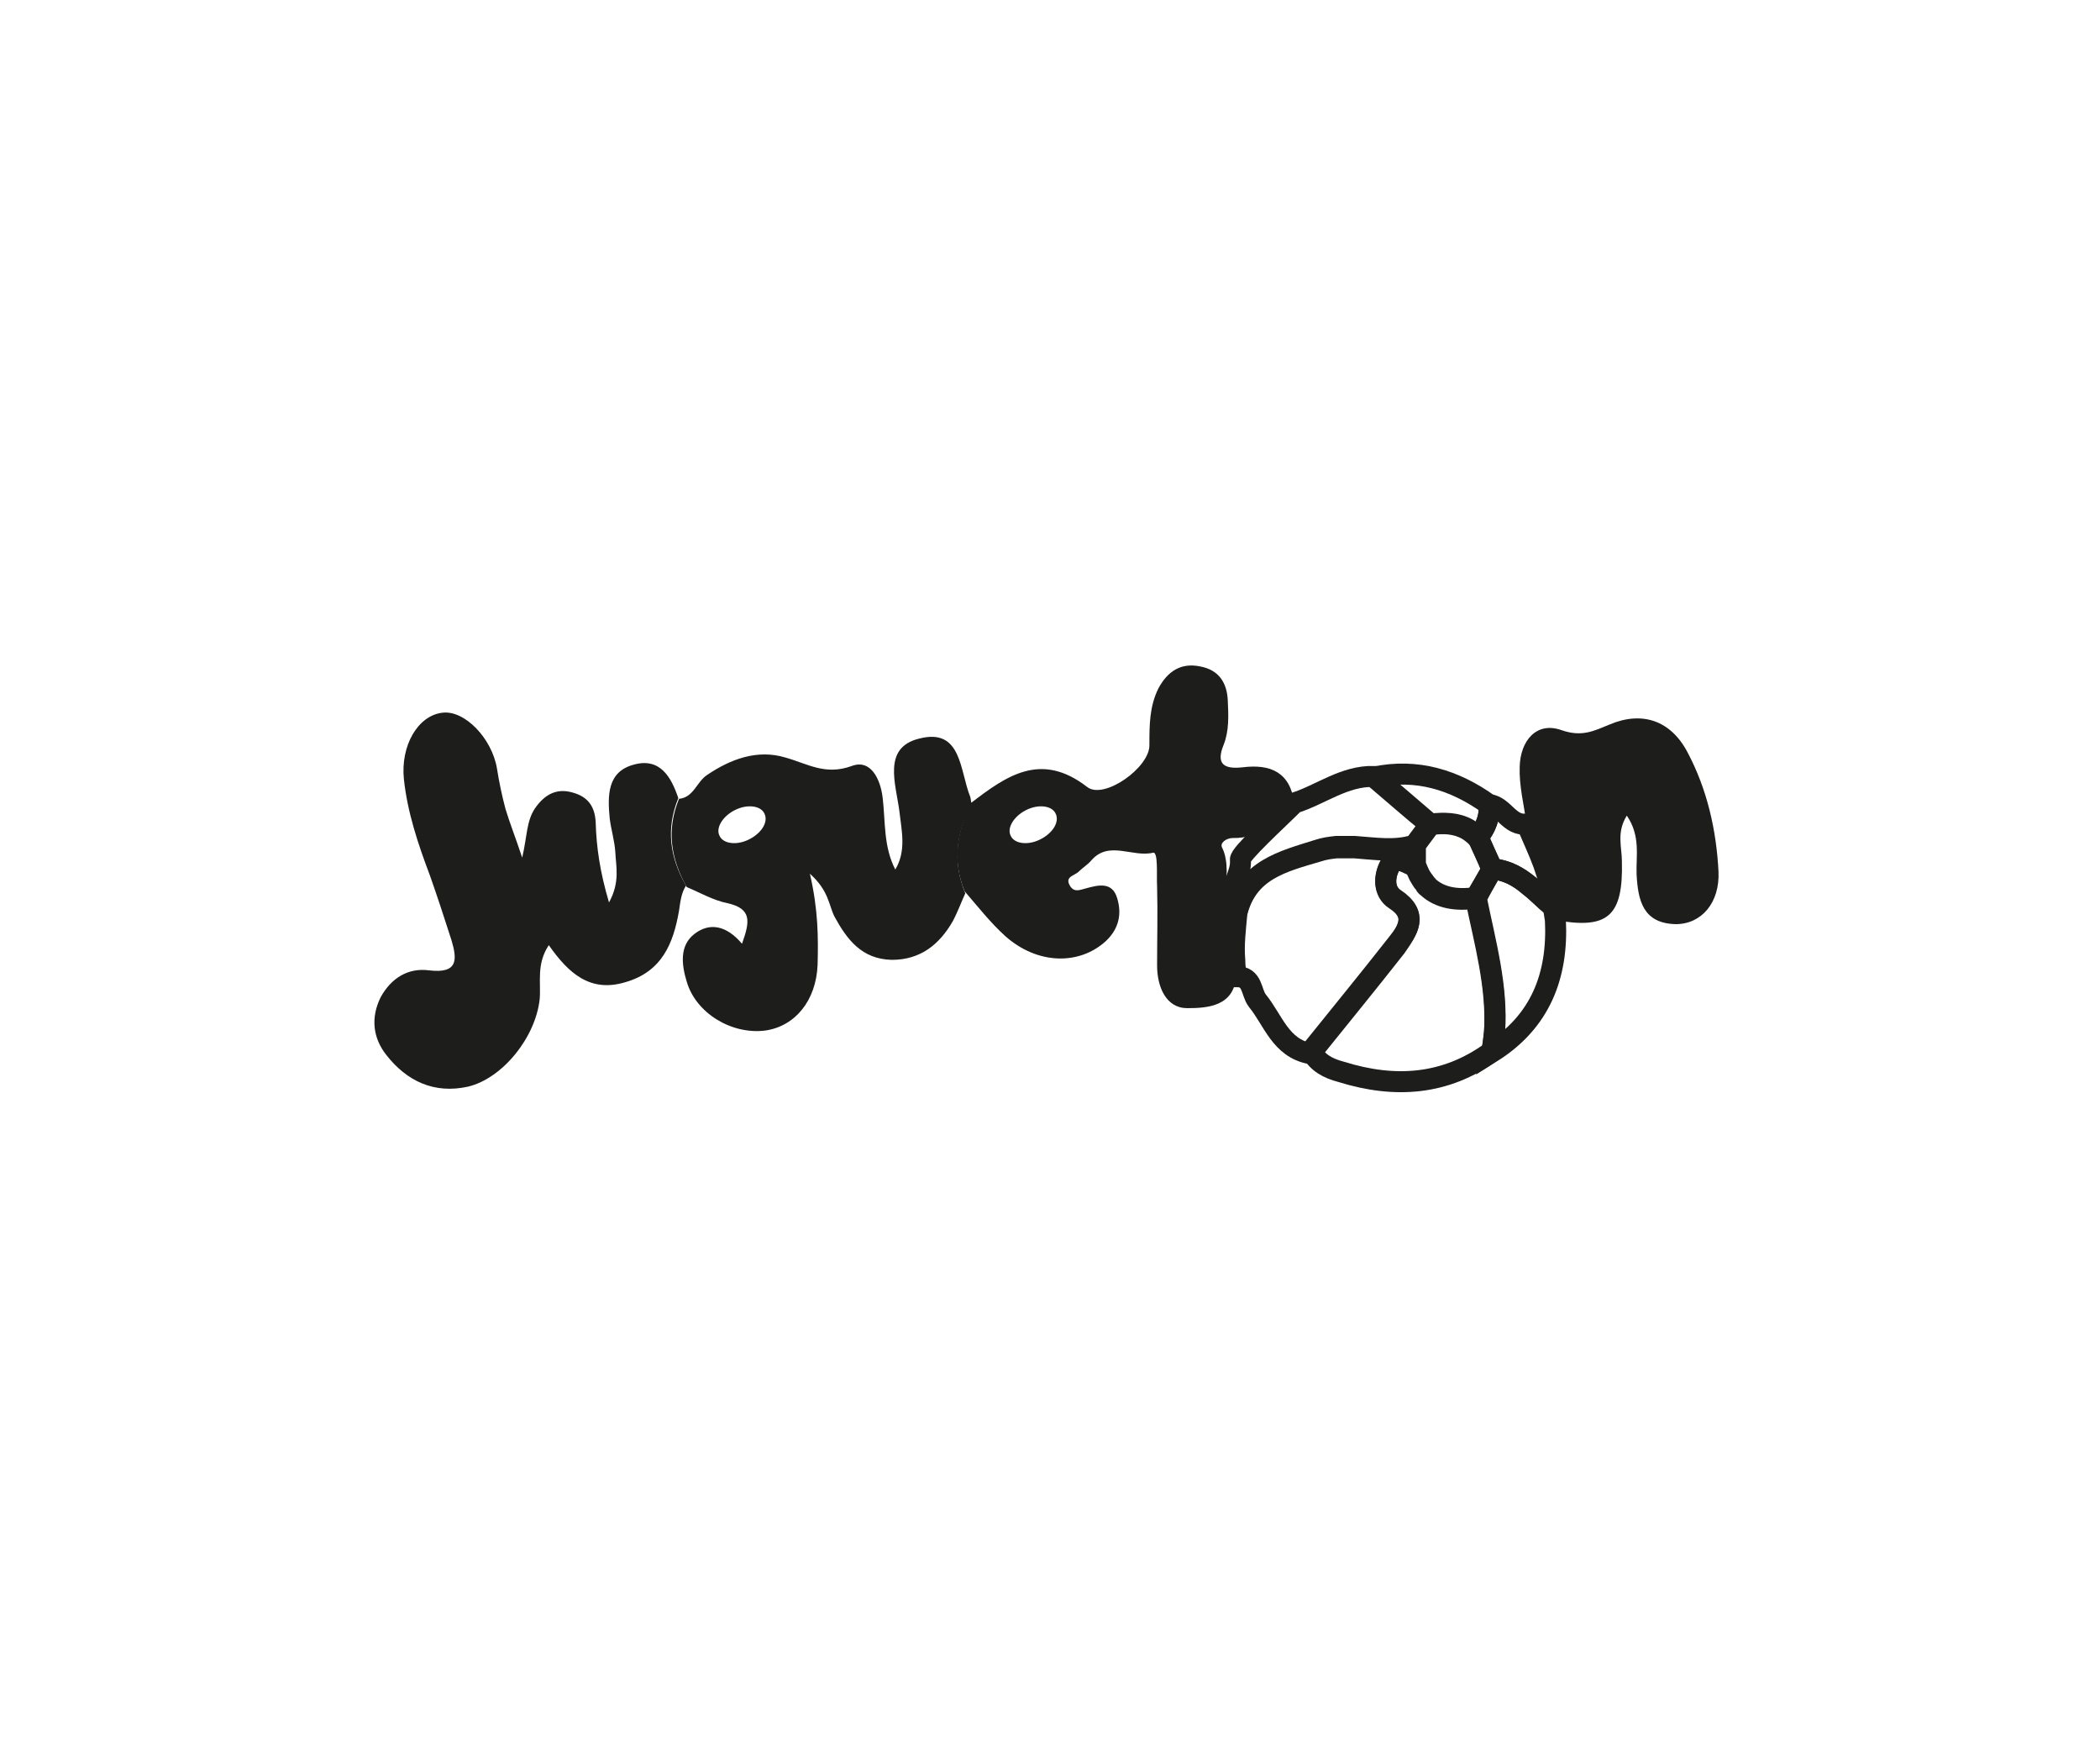
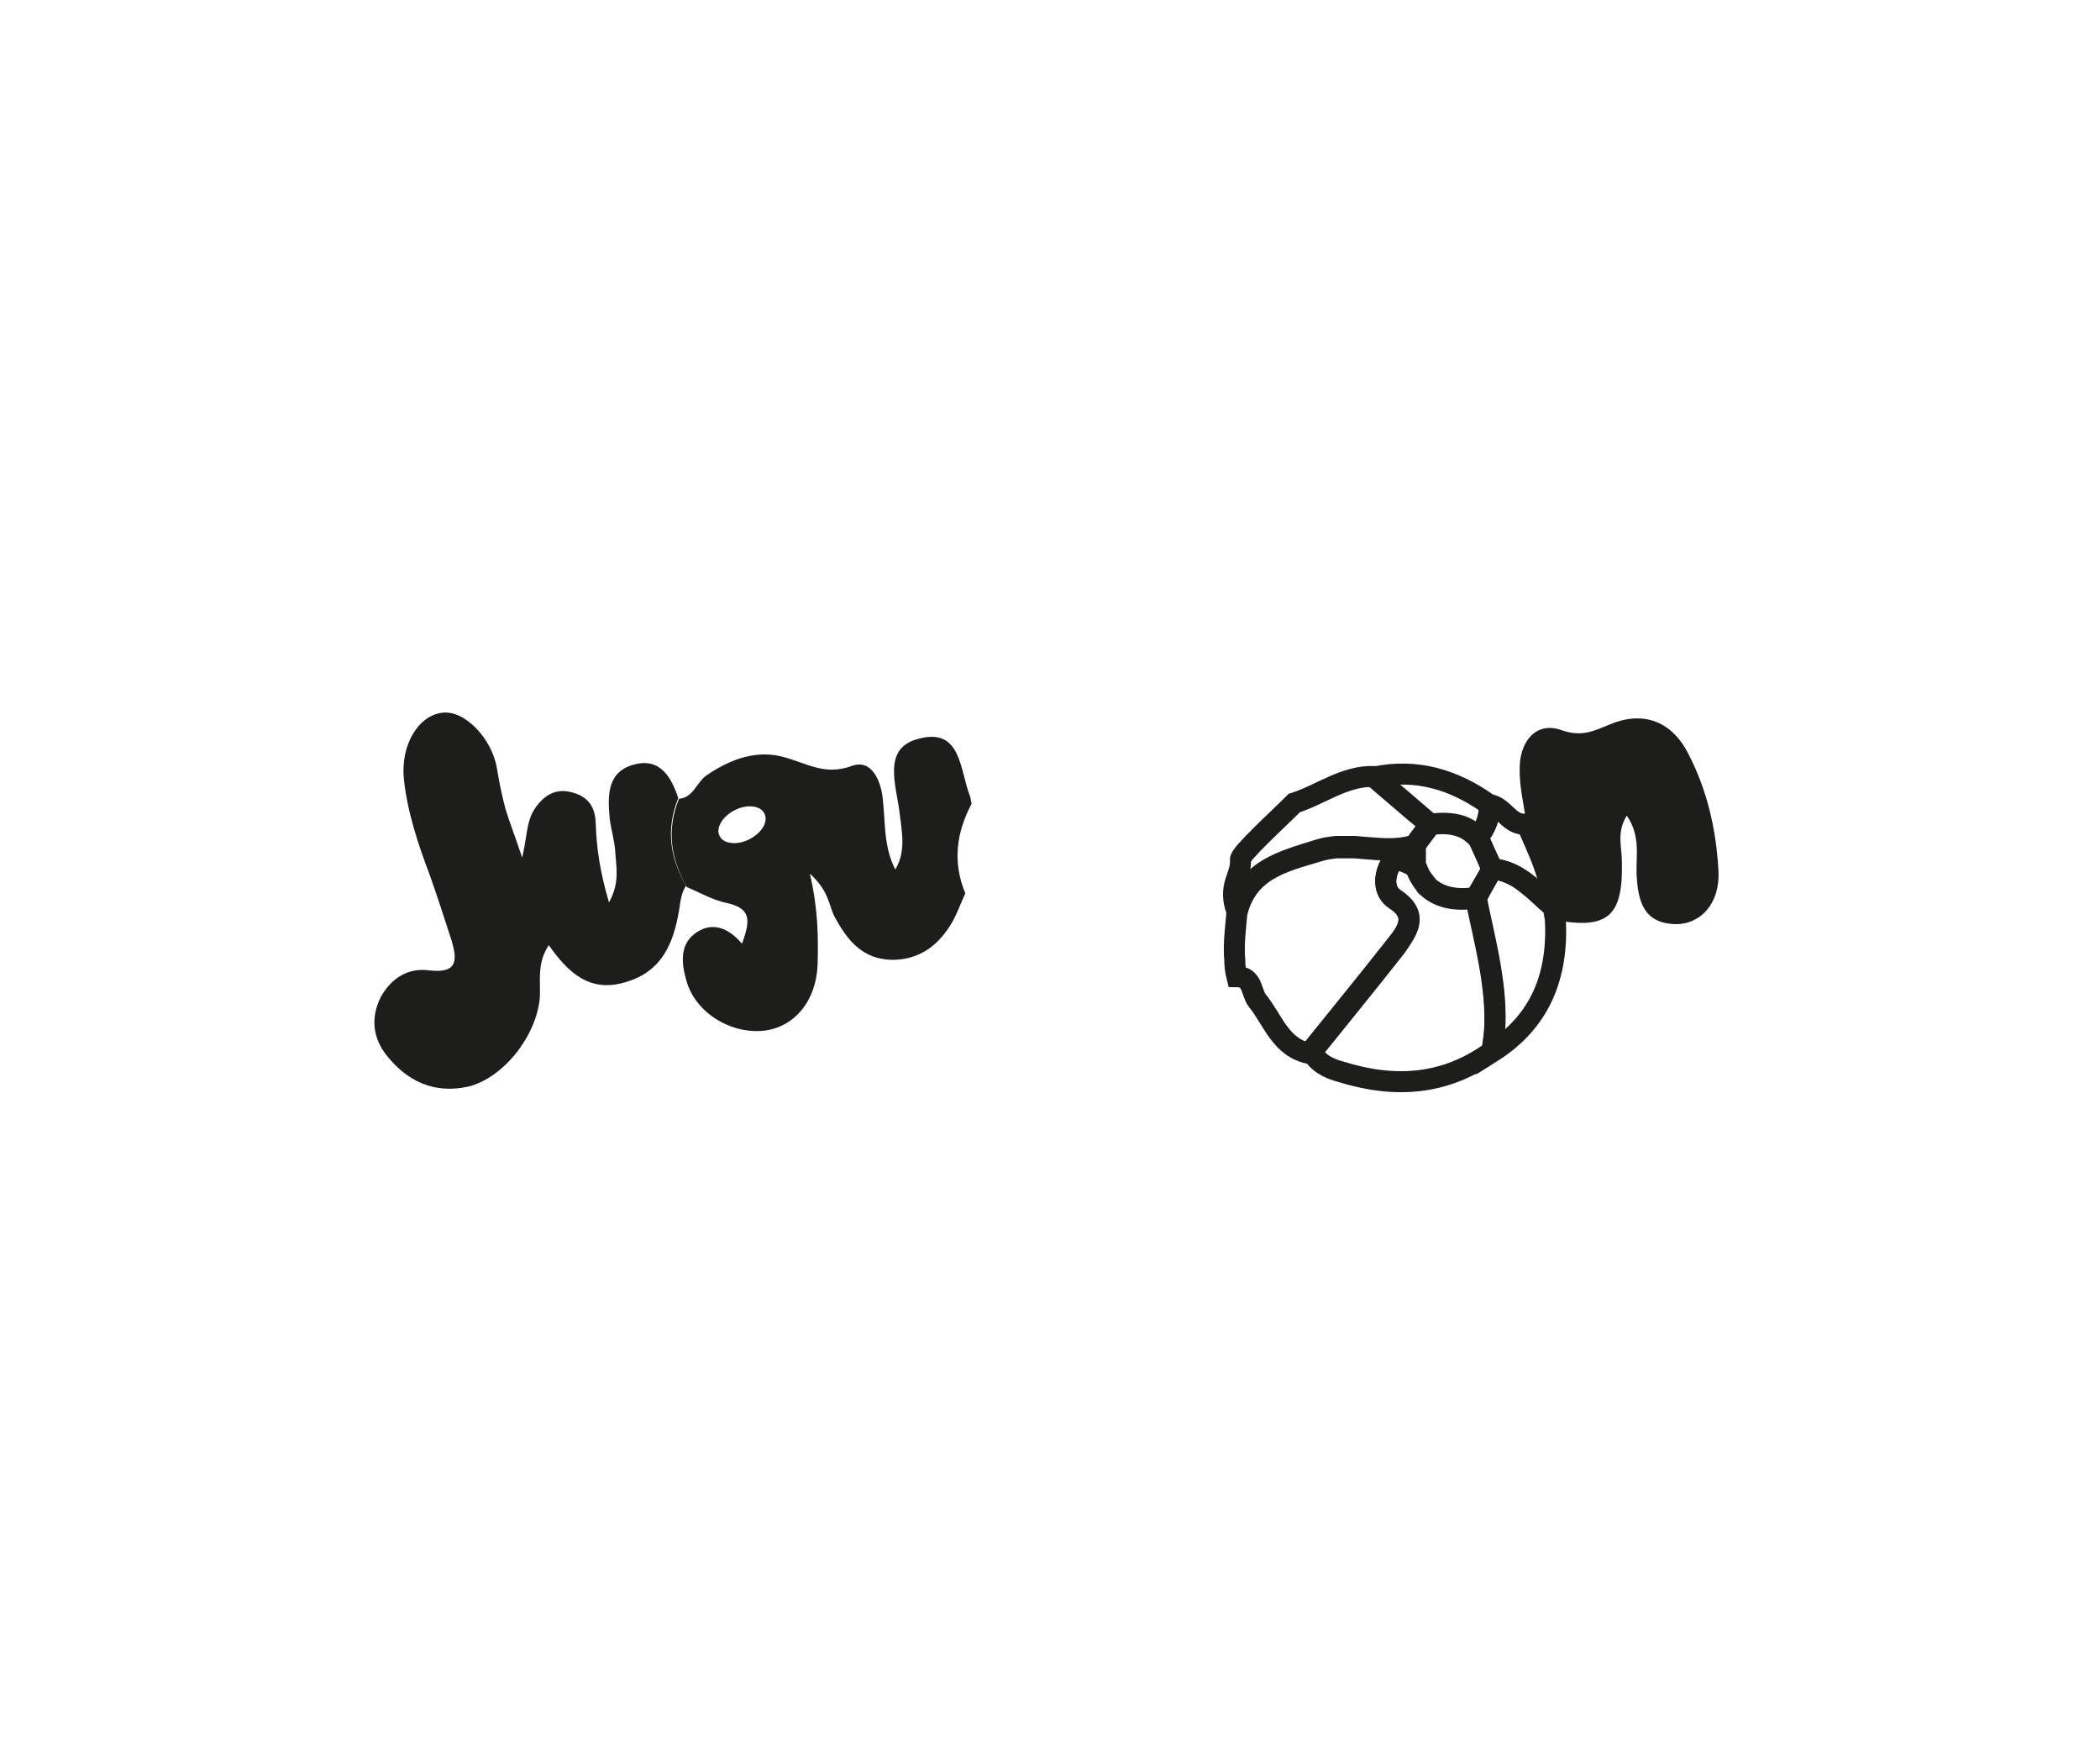
<svg xmlns="http://www.w3.org/2000/svg" version="1.1" id="Capa_1" x="0px" y="0px" viewBox="0 0 300 250" style="enable-background:new 0 0 300 250;" xml:space="preserve">
  <style type="text/css">
	.st0{fill:none;}
	.st1{fill:#1D1D1B;}
	.st2{fill:none;stroke:#1D1D1B;stroke-width:3;stroke-miterlimit:10;}
	.st3{fill:#6FA944;}
</style>
  <g>
    <path class="st0" d="M204,126.6c-0.2-0.1-0.3-0.3-0.4-0.5C203.7,126.3,203.8,126.5,204,126.6z" />
-     <path class="st0" d="M146.5,115.7c-1.8,0.9-2.8,2.5-2.2,3.7c0.6,1.1,2.5,1.4,4.2,0.5c1.8-0.9,2.8-2.5,2.2-3.7   C150.2,115.1,148.3,114.8,146.5,115.7z" />
-     <path class="st0" d="M105,115.7c-1.8,0.9-2.8,2.5-2.2,3.7c0.6,1.1,2.5,1.4,4.2,0.5c1.8-0.9,2.8-2.5,2.2-3.7   C108.7,115.1,106.8,114.8,105,115.7z" />
    <path class="st0" d="M218.5,126.5c1.2,0.9,2.2,2,3.4,3c0.1,0.6,0.2,1.3,0.3,1.9c-0.1-0.6-0.2-1.3-0.3-1.9   C220.7,128.5,219.6,127.4,218.5,126.5z" />
    <path class="st0" d="M213.4,147.5c0.5-6.5-1.3-12.9-2.6-19.2c0,0,0,0,0,0C212.1,134.6,213.9,141,213.4,147.5z" />
    <path class="st1" d="M96.9,114c-1-3-2.6-5.8-6.3-4.8c-3.9,1-3.8,4.5-3.5,7.7c0.2,1.6,0.7,3.2,0.8,4.8c0.1,2.1,0.7,4.3-0.9,7.2   c-1.3-4.4-1.8-7.9-1.9-11.4c-0.1-2.3-1.1-3.7-3.3-4.3c-2.4-0.7-4.1,0.4-5.4,2.3c-1.2,1.8-1.1,4-1.8,7c-1-3-1.8-5-2.4-7   c-0.5-1.9-0.9-3.8-1.2-5.7c-0.7-4.3-4.6-8.4-7.8-8c-3.5,0.4-6,4.7-5.5,9.5c0.5,4.7,2,9.2,3.7,13.7c1.1,3.1,2.1,6.2,3.1,9.3   c0.8,2.7,1,4.8-3.2,4.3c-3-0.4-5.4,1.1-6.9,3.8c-1.5,3-1.1,5.9,0.8,8.3c2.9,3.7,6.8,5.6,11.7,4.5c4.9-1.2,9.6-7,10.2-12.5   c0.2-2.4-0.5-5,1.3-7.7c2.8,4,5.9,6.8,10.9,5.3c5.3-1.5,6.9-5.6,7.7-10.2c0.2-1.3,0.3-2.5,1-3.6C95.7,122.5,95.1,118.4,96.9,114z" />
    <path class="st1" d="M245.5,124.5c-0.3-5.9-1.6-11.7-4.4-17c-2.4-4.6-6.5-6-11.2-4c-2.2,0.9-3.9,1.8-6.8,0.8   c-3.6-1.3-5.9,1.5-6,5.2c-0.1,2.7,0.6,5.5,1,8.2c0.8,1.9,1.7,3.8,2.4,5.7c0.7,1.9,1.2,3.9,1.3,6.1c0.1,0.6,0.2,1.3,0.3,1.9   c7.6,1.4,9.8-0.5,9.6-8.4c0-2-0.8-4.1,0.7-6.5c2,2.9,1.3,5.8,1.4,8.4c0.2,3.7,0.9,7,5.6,7.1C243.1,132,245.7,128.9,245.5,124.5z" />
    <path class="st2" d="M199.3,128.5c-1.7-1.1-1.6-3.3-0.7-4.9c0.3-0.5,0.6-0.7,1-0.7c0.8-0.1,1.7,0.6,2.5,0.8c0-0.9,0-1.9,0-2.8   c0,0,0,0,0,0c-2.8,0.9-5.7,0.4-8.6,0.2c-0.3,0-0.6,0-0.9,0c-0.6,0-1.2,0-1.7,0c-0.9,0.1-1.7,0.2-2.6,0.5   c-5.1,1.5-10.1,2.7-11.6,8.8c0,0,0,0,0,0c-0.2,2.3-0.5,4.5-0.3,6.8c0,0.8,0.1,1.5,0.3,2.3c2.3,0,2,2.2,2.9,3.4   c2.3,2.8,3.3,6.8,7.6,7.6c4.1-5.1,8.2-10.1,12.2-15.2C201,133,202.7,130.7,199.3,128.5z" />
    <path class="st2" d="M210.8,128.3c-2.8,0.4-5.2,0-6.9-1.6c-0.2-0.1-0.3-0.3-0.4-0.5c-0.3-0.3-0.5-0.7-0.8-1.2   c-0.2-0.4-0.4-0.9-0.6-1.4c-0.8-0.2-1.8-0.9-2.5-0.8c-0.4,0-0.7,0.2-1,0.7c-0.9,1.6-1,3.8,0.7,4.9c3.4,2.3,1.8,4.5,0.2,6.5   c-4,5.1-8.1,10.1-12.2,15.2c0.9,1.7,2.4,2.5,4.3,3c7.7,2.4,14.9,1.9,21.5-2.9c0.2-0.9,0.3-1.9,0.4-2.8   C213.9,141,212.1,134.6,210.8,128.3z" />
    <path class="st2" d="M177.2,122.8c0.2,2.4-1.9,3.6-0.5,7.4c1.5-6,6.5-7.2,11.6-8.8c0.9-0.3,1.7-0.4,2.6-0.5c0.6,0,1.2,0,1.7,0   c0.3,0,0.6,0,0.9,0c2.9,0.2,5.8,0.7,8.6-0.2c0.7-1,1.5-2,2.2-3c-2.7-2.3-5.3-4.6-8-6.8c-4.3-0.1-7.6,2.6-11.4,3.8   C182.4,117.2,177.1,122,177.2,122.8z" />
    <path class="st2" d="M218.5,126.5c-1.5-1.2-3.1-2.2-5.3-2.4c-0.8,1.4-1.6,2.8-2.3,4.2c1.3,6.4,3.1,12.7,2.6,19.2   c-0.1,0.9-0.2,1.9-0.4,2.8c7-4.4,9.5-11,9.1-18.9c-0.1-0.6-0.2-1.3-0.3-1.9C220.7,128.5,219.6,127.4,218.5,126.5z" />
    <path class="st2" d="M209.6,118.5c0.5,0.3,1,0.7,1.5,1.2c1.1-1.4,1.8-3,1.6-4.8c-4.9-3.5-10.3-5.2-16.4-3.9c2.7,2.3,5.3,4.6,8,6.8   C206.2,117.5,208,117.6,209.6,118.5z" />
    <path class="st2" d="M211.1,119.6c0.7,1.5,1.4,3,2,4.5c2.2,0.2,3.8,1.1,5.3,2.4c1.2,0.9,2.2,2,3.4,3c0-2.1-0.6-4.1-1.3-6.1   c-0.7-1.9-1.6-3.8-2.4-5.7c-2.5,0.3-3.2-2.5-5.4-2.8C212.9,116.6,212.3,118.2,211.1,119.6z" />
    <path class="st2" d="M213.2,124.1c-0.7-1.5-1.4-3-2-4.5c-0.5-0.5-1-0.9-1.5-1.2c-1.6-0.9-3.4-0.9-5.3-0.7c0,0,0,0,0,0   c-0.7,1-1.5,2-2.2,3c0,0.9,0,1.9,0,2.8l0,0c0.2,0.5,0.4,1,0.6,1.4c0.2,0.4,0.5,0.8,0.8,1.2c0.1,0.2,0.3,0.3,0.4,0.5   c1.7,1.6,4.1,2,6.8,1.6c0,0,0,0,0,0c0,0,0,0,0,0C211.6,126.9,212.4,125.5,213.2,124.1C213.2,124.1,213.2,124.1,213.2,124.1z" />
    <polygon class="st3" points="202.1,120.8 202.1,120.8 202.1,120.8  " />
-     <polygon class="st3" points="204.3,117.8 204.3,117.8 204.3,117.8  " />
-     <path class="st1" d="M176.7,130.2c-2-1.9-1.3-4.4-1.5-6.8c-0.1-0.8-0.2-1.5-0.6-2.3c-0.4-0.7,0.6-1.4,1.5-1.4c4,0.1,6.3-2.6,8.8-5   c-0.6-4.4-3.4-5.6-7.4-5.1c-2.7,0.3-3.8-0.5-2.7-3.2c0.8-2,0.7-4.2,0.6-6.3c-0.1-2.6-1.3-4.4-3.9-4.9c-2.8-0.6-4.7,0.7-6,3.1   c-1.3,2.6-1.3,5.3-1.3,8.1c0.1,3.2-6.5,7.9-8.9,6c-6.6-5.1-11.5-1.6-16.6,2.3c-2,4.1-2.7,8.2-0.9,12.6c1.9,2.2,3.7,4.5,5.8,6.4   c4.6,4.1,10.6,4.2,14.4,0.7c1.8-1.7,2.3-3.8,1.6-6.1c-0.7-2.4-2.7-1.9-4.5-1.4c-0.8,0.2-1.6,0.6-2.2-0.3c-0.9-1.4,0.6-1.5,1.2-2.1   c0.6-0.6,1.3-1,1.8-1.6c2.5-2.9,5.9-0.4,8.8-1.1c0.8-0.2,0.5,3.2,0.6,4.9c0.1,3.7,0,7.5,0,11.2c0,3.1,1.3,6.1,4.3,6.1   c2.8,0,6.9-0.2,7-4.9c-0.2-0.8-0.2-1.5-0.3-2.3C176.2,134.7,176.5,132.5,176.7,130.2z M148.6,119.9c-1.8,0.9-3.7,0.6-4.2-0.5   c-0.6-1.1,0.4-2.8,2.2-3.7c1.8-0.9,3.7-0.6,4.2,0.5C151.4,117.4,150.4,119,148.6,119.9z" />
    <path class="st1" d="M138.8,114.8c-0.1-0.3-0.1-0.7-0.2-1c-1.5-3.7-1.2-9.9-7.3-8.3c-5.3,1.3-3.3,6.5-2.8,10.5   c0.3,2.7,1,5.5-0.6,8.2c-1.7-3.3-1.4-6.8-1.8-10.2c-0.3-2.7-1.7-5.6-4.4-4.6c-3.8,1.4-6.3-0.3-9.5-1.2c-4-1.2-7.8,0.2-11.2,2.5   c-1.5,1-1.9,3.2-4,3.4c-1.8,4.4-1.2,8.5,1.1,12.6c1.9,0.8,3.8,1.9,5.8,2.3c3.6,0.8,3.2,2.7,2.1,5.8c-2.2-2.6-4.6-3.1-6.8-1.4   c-2.2,1.7-1.8,4.5-1.1,6.8c1.3,4.5,6.4,7.6,11.2,7c4.3-0.6,7.3-4.3,7.5-9.4c0.1-3.9,0.1-7.8-1.1-13c2.7,2.4,2.7,4.5,3.5,6.1   c1.8,3.3,3.9,6.1,8.2,6.2c4.1,0,6.8-2.2,8.7-5.5c0.7-1.3,1.2-2.7,1.8-4C136,123,136.7,118.8,138.8,114.8z M107,119.9   c-1.8,0.9-3.7,0.6-4.2-0.5c-0.6-1.1,0.4-2.8,2.2-3.7c1.8-0.9,3.7-0.6,4.2,0.5C109.8,117.4,108.8,119,107,119.9z" />
  </g>
</svg>